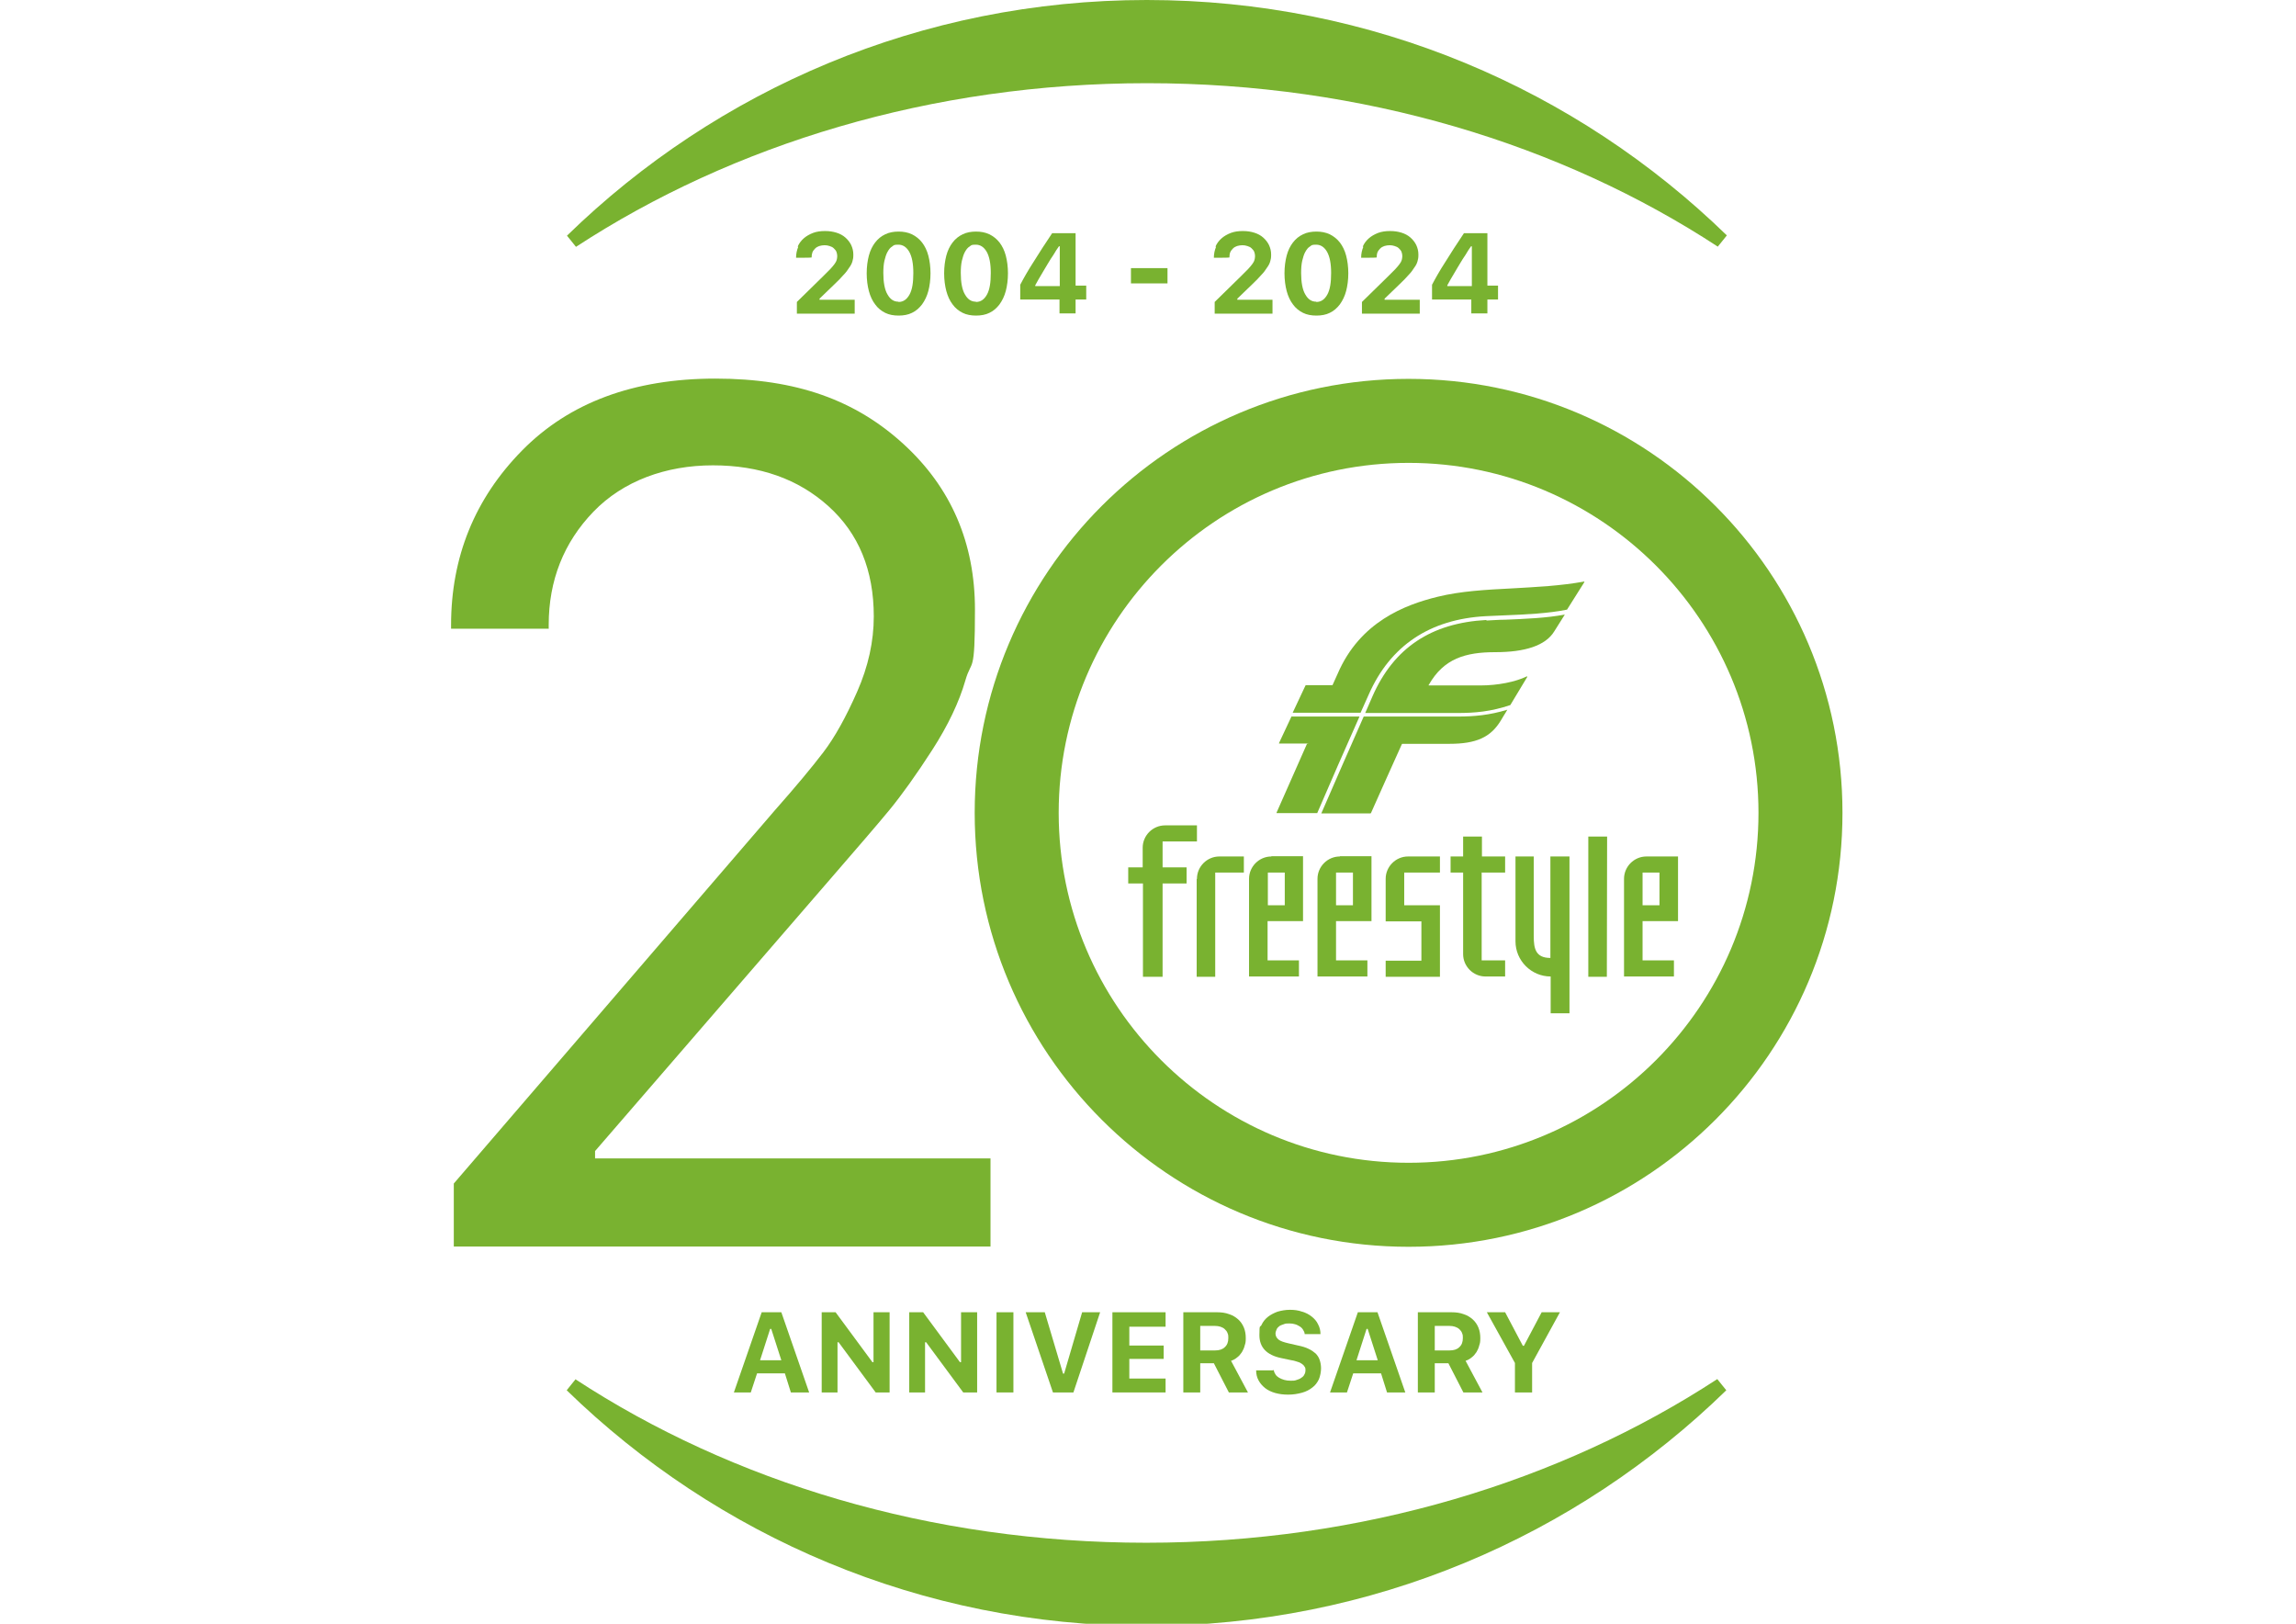
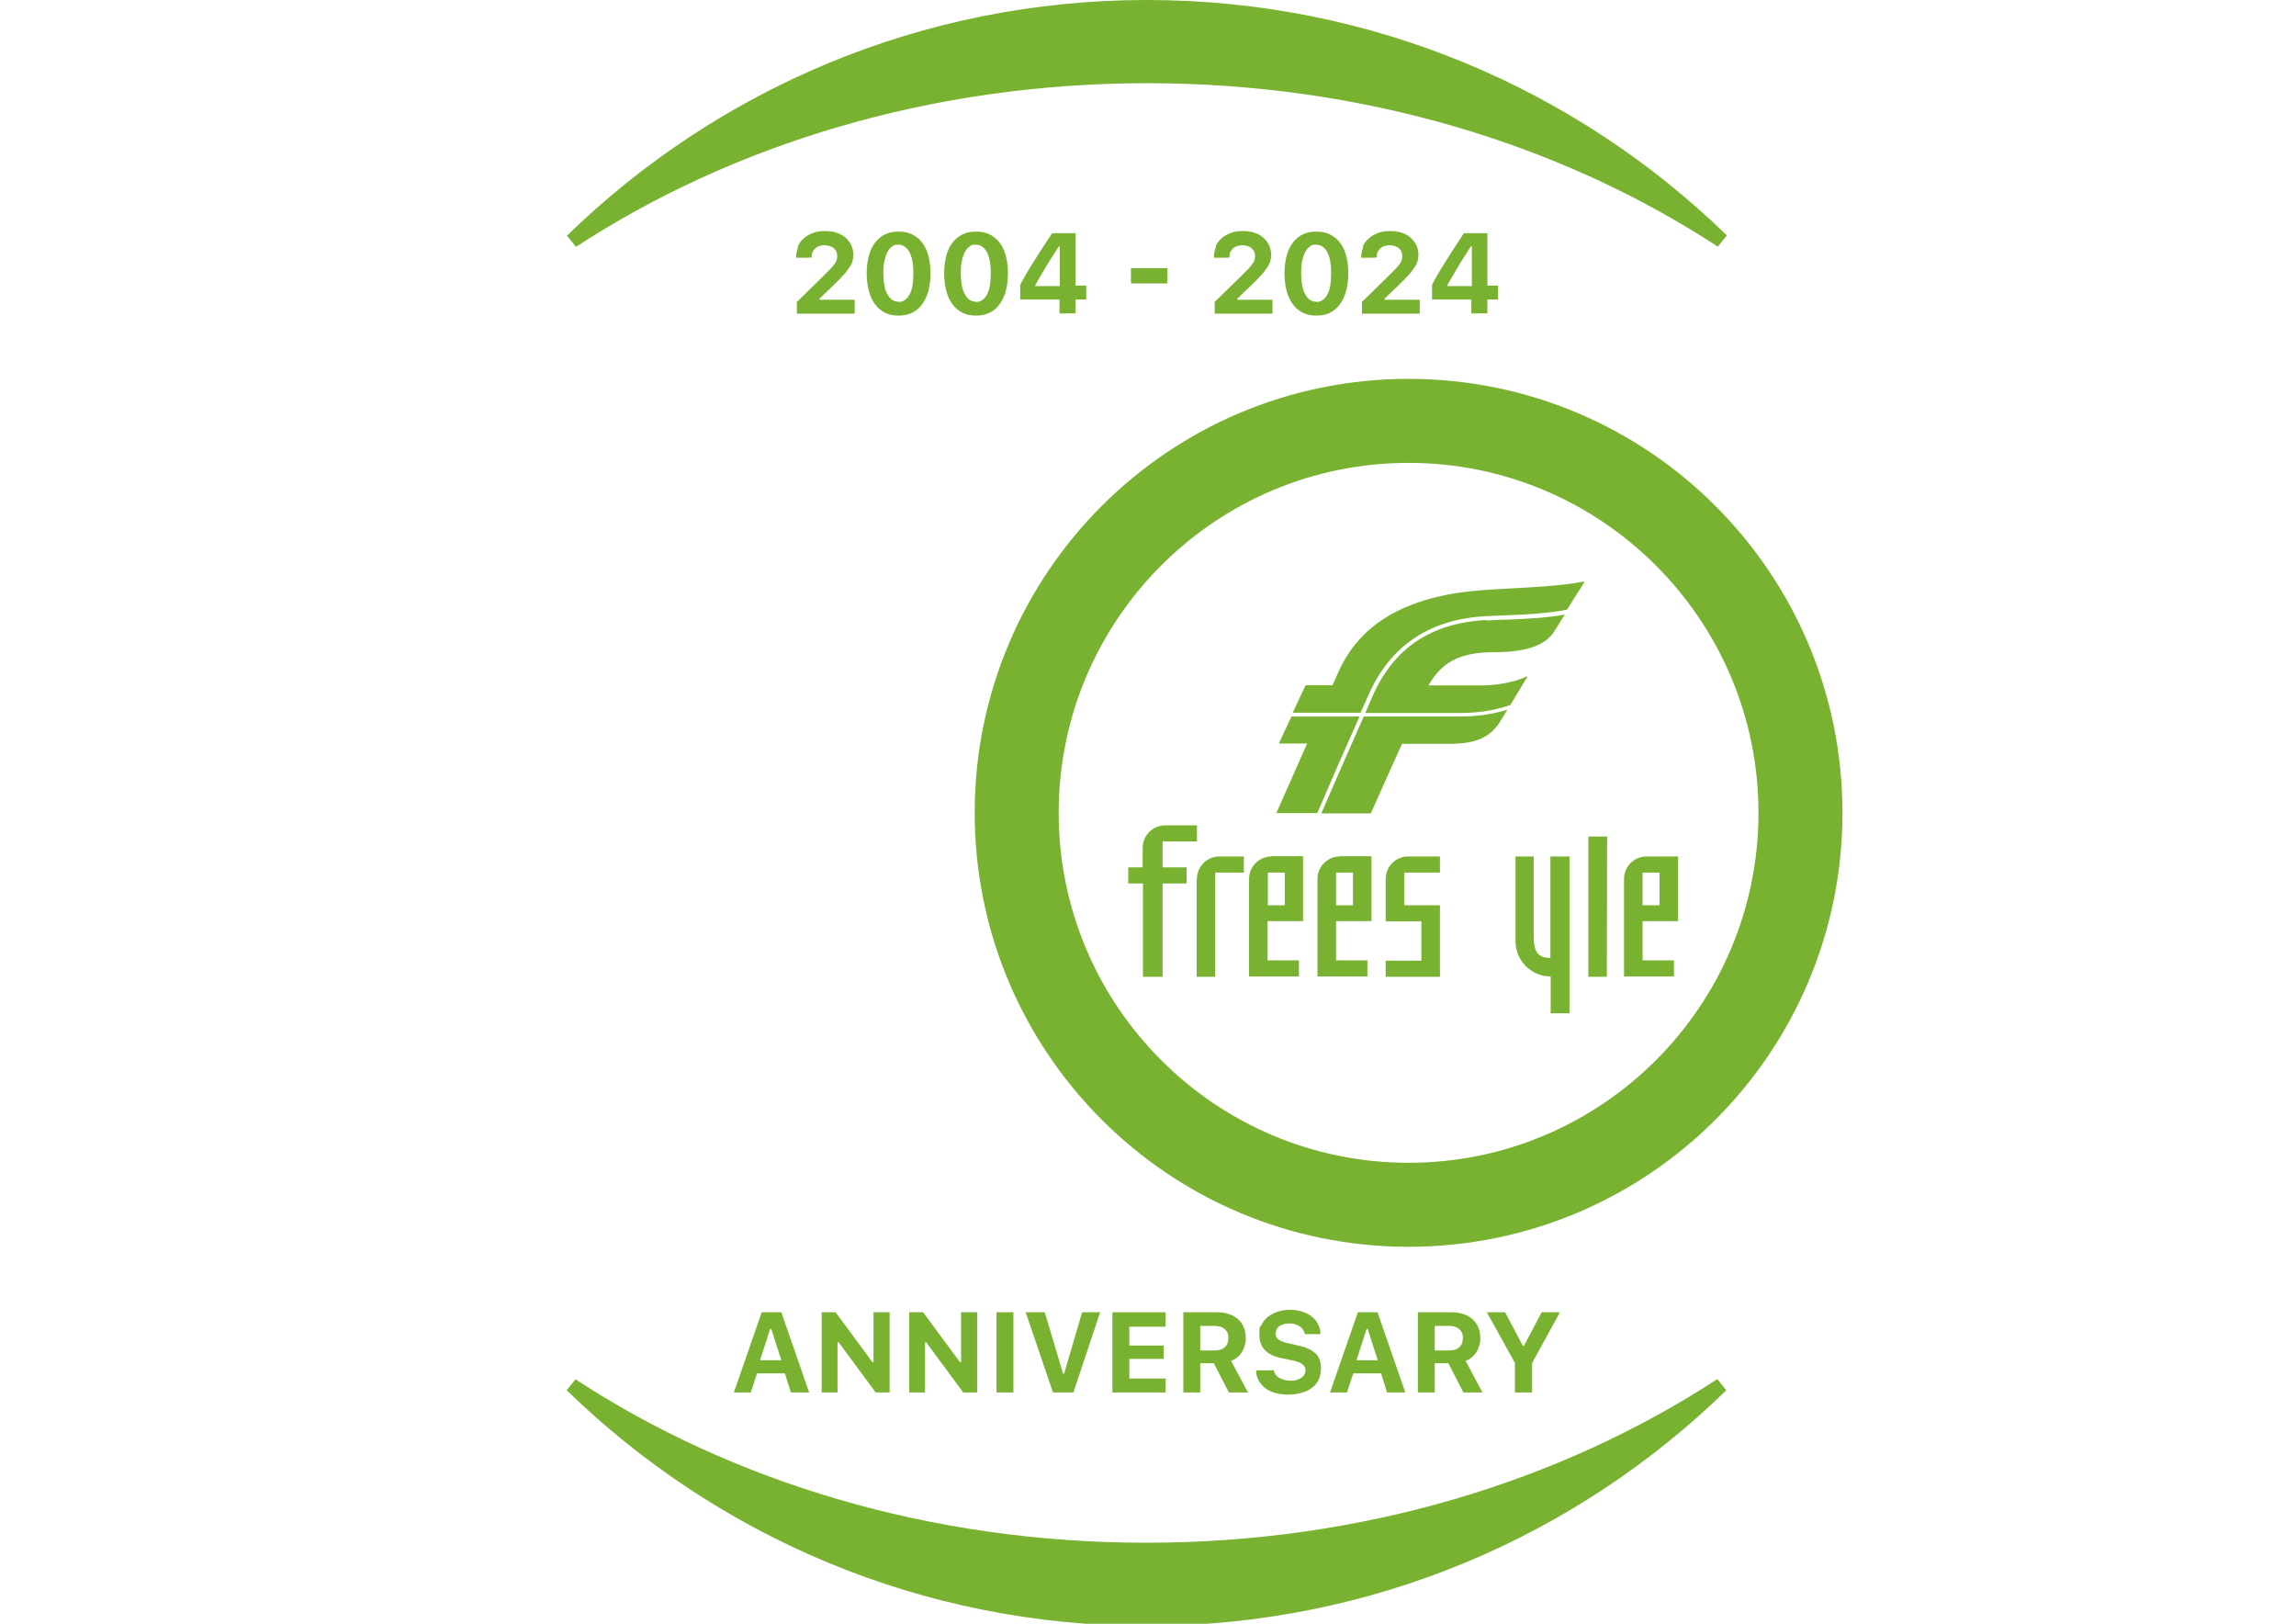
<svg xmlns="http://www.w3.org/2000/svg" version="1.1" viewBox="0 0 841.9 595.3">
  <defs>
    <style>
      .cls-1 {
        fill: #79b230;
      }
    </style>
  </defs>
  <g>
    <g id="_レイヤー_1" data-name="レイヤー_1">
      <g>
        <path class="cls-1" d="M629.9,90.4c9.4-11.9-6.1,7.7,3.3-4.1C578.2,32.8,503.2,0,420.5,0s-157.7,32.9-212.6,86.4c9.4,11.9-6.1-7.7,3.3,4.1,57.4-37.5,130.2-60,209.4-60s152,22.4,209.4,60Z" />
        <g>
          <g>
            <g>
-               <path class="cls-1" d="M543.4,319.9h8.5v-5.9h-8.5v-7.3s-6.9,0-6.9,0v7.3h-4.6v5.9h4.6v29.9c0,4.5,3.7,8.2,8.2,8.2h7.2v-5.9s-8.6,0-8.6,0v-32.3Z" />
              <polygon class="cls-1" points="582.4 358.1 589.2 358.1 589.3 306.7 582.4 306.7 582.4 358.1" />
              <path class="cls-1" d="M528,331.9h-13.1v-12h13.1v-5.9s-11.7,0-11.7,0c-4.5,0-8.2,3.7-8.2,8.2v15.6h13.1v14.4h-13.1v5.9s19.9,0,19.9,0v-26.1Z" />
              <path class="cls-1" d="M435.1,318h-8.8v-9.5h12.6v-5.9s-11.7,0-11.7,0c-4.5,0-8.2,3.7-8.2,8.2v7.2s-5.3,0-5.3,0v5.9h5.4v34.2h7.2v-34.2h8.8v-5.9Z" />
              <path class="cls-1" d="M562.6,314h-6.9v31.1s0,0,0,0c0,7.1,5.8,12.9,12.9,12.9v13.5h6.9v-57.5h-7v37.2c-5.4,0-6.1-3.4-6.1-7.9v-29.3Z" />
              <path class="cls-1" d="M438.8,322.3v35.8h6.8v-38.2h10.5v-5.9h-9c-4.5,0-8.2,3.7-8.2,8.2Z" />
              <path class="cls-1" d="M466.2,314c-4.5,0-8.2,3.7-8.2,8.2v35.8h18.3v-5.9s-11.5,0-11.5,0v-14.4h13v-23.8s-11.6,0-11.6,0ZM464.9,331.9v-12h6.2v12c0,0-6.2,0-6.2,0Z" />
              <path class="cls-1" d="M491.3,314c-4.5,0-8.2,3.7-8.2,8.2v35.8h18.3v-5.9s-11.5,0-11.5,0v-14.4h13v-23.8s-11.6,0-11.6,0ZM489.9,331.9v-12h6.2v12c0,0-6.2,0-6.2,0Z" />
              <path class="cls-1" d="M615.3,337.8v-23.8s-11.6,0-11.6,0c-4.5,0-8.2,3.7-8.2,8.2v35.8h18.3v-5.9s-11.5,0-11.5,0v-14.4h13ZM608.5,319.9v12c0,0-6.2,0-6.2,0v-12h6.2Z" />
            </g>
            <path class="cls-1" d="M500,262.8c-5.4,12.2-10.5,23.9-15.5,35.4h18c0,0,.1,0,.2-.1,0,0,11.2-25.1,11.3-25.2s.1-.2.2-.2h17.3c9.8,0,15.1-2.4,18.8-8.5l1.2-2c.4-.6.8-1.3,1.2-2-6.6,2-12.1,2.5-18.3,2.5h-34.3Z" />
            <path class="cls-1" d="M473.5,262.8l-4.5,9.6c0,0,0,.1,0,.2,0,0,0,0,.2,0,0,0,8.3,0,9.9,0s.1,0,.1.2c0,0-11.1,25.1-11.1,25.1,0,0,0,.1,0,.2,0,0,0,0,.2,0h14.7c5-11.6,10.1-23.3,15.5-35.4h-25Z" />
            <path class="cls-1" d="M545,227.3c-20.2,1.1-33.9,10.2-41.7,27.9-.9,2.1-1.8,4.1-2.7,6.2h33.7c6.6,0,12.3-.5,19.5-2.9,2-3.3,4.4-7.3,6.2-10.3,0,0,0-.2,0-.2,0,0-.2,0-.2,0-4.1,2-10.6,3.3-17,3.3h-18.9c0,0-.2-.1,0-.2,5.5-9.7,13.5-12,24.4-12s18.4-2.4,21.6-7.6l3.9-6.2c-6.7,1.3-14.8,1.6-21.9,1.9-2.3,0-4.6.2-6.8.3Z" />
            <path class="cls-1" d="M581.1,213.2c0,0-.1,0-.2,0-8.8,1.6-17.6,2-26.2,2.5-9.8.5-19.1,1-27.6,3.1-11.8,2.9-28.4,9.1-36.6,28.2,0,0,0,0,0,0,0,0-1.9,4.2-1.9,4.2,0,0,0,0-.1,0h-9.6c0,0-.1,0-.2.1l-4.7,10h24.9c1-2.2,2-4.5,3-6.7,7.9-17.9,22.4-27.6,42.9-28.7,2.2-.1,4.4-.2,6.8-.3,7.6-.3,16.2-.7,23-2.1l6.3-10c0,0,0-.1,0-.2Z" />
          </g>
          <path class="cls-1" d="M516.5,169.7c70.7,0,128.3,57.5,128.3,128.3s-57.5,128.3-128.3,128.3-128.3-57.5-128.3-128.3,57.5-128.3,128.3-128.3M516.5,138.9c-87.9,0-159.1,71.2-159.1,159.1s71.2,159.1,159.1,159.1,159.1-71.2,159.1-159.1-71.2-159.1-159.1-159.1h0Z" />
-           <path class="cls-1" d="M201.3,230.5h-35.9v-1.3c0-25,8.7-46.4,26-64,17.3-17.6,41-26.4,70.9-26.4s51.5,8,69,24c17.5,16,26.2,36.3,26.2,60.7s-1.2,17.9-3.5,25.9c-2.3,8-6.4,16.6-12.2,25.6-5.8,9-11.1,16.4-15.7,22-4.7,5.7-11.9,14-21.5,25.1l-86.4,99.9v2.7h145v32.3h-196.8v-23.1l117.7-136.8c7.7-8.7,13.6-15.8,17.8-21.3,4.2-5.5,8.3-12.9,12.4-22.2,4.1-9.3,6.1-18.5,6.1-27.6,0-16.9-5.5-30.4-16.6-40.4-11.1-10-25.2-15-42.4-15s-32.9,5.7-43.8,17c-10.9,11.3-16.4,25.2-16.4,41.5v1.3Z" />
        </g>
        <path class="cls-1" d="M211.1,505.6c-9.4,11.9,6.1-7.7-3.3,4.1,54.9,53.4,129.9,86.4,212.6,86.4s157.7-32.9,212.6-86.4c-9.4-11.9,6.1,7.7-3.3-4.1-57.4,37.5-130.2,60-209.4,60s-152-22.4-209.4-60Z" />
        <g>
          <path class="cls-1" d="M292.5,90.4c.5-1.2,1.3-2.2,2.2-3,.9-.8,2.1-1.5,3.4-2,1.3-.5,2.8-.7,4.4-.7s2.9.2,4.2.6,2.4,1,3.3,1.8c.9.8,1.6,1.7,2.1,2.7.5,1.1.8,2.2.8,3.5s-.1,1.6-.3,2.4c-.2.8-.6,1.6-1.2,2.4-.5.8-1.2,1.8-2.1,2.7-.9,1-1.9,2.1-3.2,3.3l-5.6,5.4v.4h12.9v5.1h-21.2v-4.3l9.6-9.4c1-1,1.9-1.9,2.6-2.6.7-.7,1.2-1.4,1.6-1.9s.7-1.1.8-1.5.2-.9.2-1.4-.1-1.1-.3-1.6c-.2-.5-.6-.9-1-1.3-.4-.4-.9-.6-1.5-.8-.6-.2-1.2-.3-1.8-.3s-1.4.1-2,.3c-.6.2-1.1.5-1.5.9-.4.4-.8.9-1,1.4-.2.6-.3,1.2-.3,1.9h0c0,.1-5.7.1-5.7.1h0c0-1.5.3-2.8.8-4Z" />
          <path class="cls-1" d="M329.5,115.7c-1.8,0-3.5-.3-4.9-1-1.4-.7-2.7-1.7-3.7-3.1-1-1.3-1.8-3-2.3-4.9-.5-1.9-.8-4.1-.8-6.5s.3-4.6.8-6.5c.5-1.9,1.3-3.5,2.3-4.8,1-1.3,2.2-2.3,3.7-3,1.4-.7,3.1-1,4.9-1s3.4.3,4.9,1c1.4.7,2.7,1.7,3.7,3s1.8,2.9,2.3,4.8c.5,1.9.8,4.1.8,6.5s-.3,4.6-.8,6.5c-.5,1.9-1.3,3.5-2.3,4.9-1,1.3-2.2,2.4-3.7,3.1-1.4.7-3.1,1-4.9,1ZM329.5,110.7c1.7,0,3-.9,4-2.7,1-1.8,1.4-4.4,1.4-7.9s-.5-6-1.5-7.8c-1-1.7-2.3-2.6-4-2.6s-1.6.2-2.3.7c-.7.4-1.2,1.1-1.7,2-.5.9-.8,2-1.1,3.2-.3,1.3-.4,2.8-.4,4.5,0,3.4.5,6.1,1.5,7.8,1,1.8,2.3,2.7,4,2.7Z" />
          <path class="cls-1" d="M357.9,115.7c-1.8,0-3.5-.3-4.9-1-1.4-.7-2.7-1.7-3.7-3.1-1-1.3-1.8-3-2.3-4.9-.5-1.9-.8-4.1-.8-6.5s.3-4.6.8-6.5c.5-1.9,1.3-3.5,2.3-4.8,1-1.3,2.2-2.3,3.7-3,1.4-.7,3.1-1,4.9-1s3.4.3,4.9,1c1.4.7,2.7,1.7,3.7,3,1,1.3,1.8,2.9,2.3,4.8.5,1.9.8,4.1.8,6.5s-.3,4.6-.8,6.5c-.5,1.9-1.3,3.5-2.3,4.9-1,1.3-2.2,2.4-3.7,3.1-1.4.7-3.1,1-4.9,1ZM357.9,110.7c1.7,0,3-.9,4-2.7,1-1.8,1.4-4.4,1.4-7.9s-.5-6-1.5-7.8c-1-1.7-2.3-2.6-4-2.6s-1.6.2-2.3.7c-.7.4-1.2,1.1-1.7,2-.5.9-.8,2-1.1,3.2-.3,1.3-.4,2.8-.4,4.5,0,3.4.5,6.1,1.5,7.8,1,1.8,2.3,2.7,4,2.7Z" />
          <path class="cls-1" d="M388.5,109.8h-14.4v-5.4c1.3-2.5,2.9-5.3,4.9-8.4,1.9-3.1,4.2-6.6,6.8-10.5h8.6v19.2h3.9v5.1h-3.9v5.1h-5.9v-5.1ZM379.6,104.9h9v-14.6h-.3c-.7,1-1.4,2-2,3.1-.7,1-1.4,2.1-2.1,3.3-.7,1.1-1.4,2.4-2.2,3.7s-1.6,2.7-2.4,4.2v.3Z" />
          <path class="cls-1" d="M414.7,103.9v-5.6h13.4v5.6h-13.4Z" />
          <path class="cls-1" d="M445.7,90.4c.5-1.2,1.3-2.2,2.2-3,.9-.8,2.1-1.5,3.4-2,1.3-.5,2.8-.7,4.4-.7s2.9.2,4.2.6,2.4,1,3.3,1.8c.9.8,1.6,1.7,2.1,2.7.5,1.1.8,2.2.8,3.5s-.1,1.6-.3,2.4c-.2.8-.6,1.6-1.2,2.4-.5.8-1.2,1.8-2.1,2.7-.9,1-1.9,2.1-3.2,3.3l-5.6,5.4v.4h12.9v5.1h-21.2v-4.3l9.6-9.4c1-1,1.9-1.9,2.6-2.6.7-.7,1.2-1.4,1.6-1.9s.7-1.1.8-1.5.2-.9.2-1.4-.1-1.1-.3-1.6c-.2-.5-.6-.9-1-1.3-.4-.4-.9-.6-1.5-.8-.6-.2-1.2-.3-1.8-.3s-1.4.1-2,.3c-.6.2-1.1.5-1.5.9-.4.4-.8.9-1,1.4s-.3,1.2-.3,1.9h0c0,.1-5.7.1-5.7.1h0c0-1.5.3-2.8.8-4Z" />
          <path class="cls-1" d="M482.7,115.7c-1.8,0-3.5-.3-4.9-1-1.4-.7-2.7-1.7-3.7-3.1-1-1.3-1.8-3-2.3-4.9-.5-1.9-.8-4.1-.8-6.5s.3-4.6.8-6.5c.5-1.9,1.3-3.5,2.3-4.8,1-1.3,2.2-2.3,3.7-3,1.4-.7,3.1-1,4.9-1s3.4.3,4.9,1c1.4.7,2.7,1.7,3.7,3,1,1.3,1.8,2.9,2.3,4.8.5,1.9.8,4.1.8,6.5s-.3,4.6-.8,6.5c-.5,1.9-1.3,3.5-2.3,4.9-1,1.3-2.2,2.4-3.7,3.1-1.4.7-3.1,1-4.9,1ZM482.7,110.7c1.7,0,3-.9,4-2.7,1-1.8,1.4-4.4,1.4-7.9s-.5-6-1.5-7.8c-1-1.7-2.3-2.6-4-2.6s-1.6.2-2.3.7c-.7.4-1.2,1.1-1.7,2-.5.9-.8,2-1.1,3.2-.3,1.3-.4,2.8-.4,4.5,0,3.4.5,6.1,1.5,7.8,1,1.8,2.3,2.7,4,2.7Z" />
          <path class="cls-1" d="M499.7,90.4c.5-1.2,1.3-2.2,2.2-3,.9-.8,2.1-1.5,3.4-2,1.3-.5,2.8-.7,4.4-.7s2.9.2,4.2.6,2.4,1,3.3,1.8c.9.8,1.6,1.7,2.1,2.7.5,1.1.8,2.2.8,3.5s-.1,1.6-.3,2.4c-.2.8-.6,1.6-1.2,2.4-.5.8-1.2,1.8-2.1,2.7-.9,1-1.9,2.1-3.2,3.3l-5.6,5.4v.4h12.9v5.1h-21.2v-4.3l9.6-9.4c1-1,1.9-1.9,2.6-2.6.7-.7,1.2-1.4,1.6-1.9s.7-1.1.8-1.5.2-.9.2-1.4-.1-1.1-.3-1.6c-.2-.5-.6-.9-1-1.3-.4-.4-.9-.6-1.5-.8-.6-.2-1.2-.3-1.8-.3s-1.4.1-2,.3c-.6.2-1.1.5-1.5.9-.4.4-.8.9-1,1.4s-.3,1.2-.3,1.9h0c0,.1-5.7.1-5.7.1h0c0-1.5.3-2.8.8-4Z" />
          <path class="cls-1" d="M539.5,109.8h-14.4v-5.4c1.3-2.5,2.9-5.3,4.9-8.4,1.9-3.1,4.2-6.6,6.8-10.5h8.6v19.2h3.9v5.1h-3.9v5.1h-5.9v-5.1ZM530.7,104.9h9v-14.6h-.3c-.7,1-1.4,2-2,3.1-.7,1-1.4,2.1-2.1,3.3-.7,1.1-1.4,2.4-2.2,3.7-.8,1.3-1.6,2.7-2.4,4.2v.3Z" />
        </g>
        <g>
          <path class="cls-1" d="M287.9,503.5h-10.3l-2.3,7h-6.2l10.2-29.4h7.2l10.2,29.4h-6.7l-2.2-7ZM278.8,498.7h7.7l-3.7-11.5h-.4l-3.7,11.5Z" />
          <path class="cls-1" d="M301.3,510.5v-29.4h5.1l13.5,18.3h.4v-18.3h5.9v29.4h-5.1l-13.6-18.4h-.4v18.4h-5.9Z" />
          <path class="cls-1" d="M333.4,510.5v-29.4h5.1l13.5,18.3h.4v-18.3h5.9v29.4h-5.1l-13.6-18.4h-.4v18.4h-5.9Z" />
          <path class="cls-1" d="M365.4,510.5v-29.4h6.2v29.4h-6.2Z" />
          <path class="cls-1" d="M386.1,510.5l-10-29.4h7l6.7,22.5h.4l6.6-22.5h6.6l-9.8,29.4h-7.4Z" />
          <path class="cls-1" d="M427.4,510.5h-19.5v-29.4h19.5v5.3h-13.3v6.9h12.6v4.9h-12.6v7.2h13.3v5.3Z" />
          <path class="cls-1" d="M440.1,510.5h-6.2v-29.4h12.4c1.6,0,3.1.2,4.4.7,1.3.4,2.4,1.1,3.3,1.9.9.8,1.6,1.8,2.1,3,.5,1.2.7,2.5.7,3.9s-.1,1.8-.4,2.7c-.2.9-.6,1.7-1,2.4-.5.7-1,1.4-1.7,1.9-.7.6-1.4,1-2.3,1.3l6.2,11.6h-7l-5.5-10.7h-5v10.7ZM440.1,495.1h5.4c1.6,0,2.8-.4,3.6-1.2.9-.8,1.3-1.9,1.3-3.3s-.1-1.3-.3-1.9c-.2-.6-.6-1-1-1.4s-1-.7-1.6-.9-1.3-.3-2.1-.3h-5.3v9.1Z" />
          <path class="cls-1" d="M467.1,502.3c0,.6.3,1.1.6,1.6.3.5.8.9,1.3,1.2.5.3,1.2.6,1.9.8.7.2,1.5.3,2.4.3s1.5,0,2.2-.3c.7-.2,1.2-.4,1.7-.8.5-.3.9-.7,1.1-1.2.3-.5.4-1,.4-1.5s0-.9-.3-1.3c-.2-.4-.5-.7-.9-1-.4-.3-.9-.6-1.6-.8s-1.4-.5-2.3-.6l-3.8-.8c-5.3-1.1-8-3.9-8-8.4s.3-2.6.8-3.8c.5-1.1,1.3-2.1,2.3-2.9,1-.8,2.2-1.4,3.5-1.9,1.4-.4,2.9-.7,4.6-.7s3.1.2,4.5.7c1.4.4,2.5,1,3.5,1.8,1,.8,1.8,1.7,2.3,2.8.6,1.1.9,2.3.9,3.6h-5.8c0-.6-.3-1.1-.6-1.6-.3-.5-.7-.9-1.2-1.2-.5-.3-1-.6-1.7-.8-.6-.2-1.3-.3-2.1-.3s-1.5,0-2.1.3c-.6.2-1.2.4-1.6.7-.4.3-.8.7-1,1.2-.2.5-.4,1-.4,1.5,0,.9.4,1.6,1.1,2.2s2,1,3.7,1.4l3.5.8c1.5.3,2.8.7,3.8,1.2,1.1.5,1.9,1.1,2.6,1.7.7.7,1.2,1.5,1.5,2.4.3.9.5,1.9.5,3.1s-.3,2.8-.8,4c-.6,1.2-1.3,2.2-2.4,3-1,.8-2.3,1.5-3.8,1.9-1.5.4-3.1.7-5,.7s-3.3-.2-4.8-.6c-1.4-.4-2.7-1-3.7-1.8-1-.8-1.8-1.7-2.4-2.8-.6-1.1-.9-2.3-.9-3.7h6Z" />
          <path class="cls-1" d="M506.5,503.5h-10.3l-2.3,7h-6.2l10.2-29.4h7.2l10.2,29.4h-6.7l-2.2-7ZM497.5,498.7h7.7l-3.7-11.5h-.4l-3.7,11.5Z" />
          <path class="cls-1" d="M526.1,510.5h-6.2v-29.4h12.4c1.6,0,3.1.2,4.4.7,1.3.4,2.4,1.1,3.3,1.9.9.8,1.6,1.8,2.1,3,.5,1.2.7,2.5.7,3.9s-.1,1.8-.4,2.7c-.2.9-.6,1.7-1,2.4-.5.7-1,1.4-1.7,1.9-.7.6-1.4,1-2.3,1.3l6.2,11.6h-7l-5.5-10.7h-5v10.7ZM526.1,495.1h5.4c1.6,0,2.8-.4,3.6-1.2.9-.8,1.3-1.9,1.3-3.3s-.1-1.3-.3-1.9c-.2-.6-.6-1-1-1.4s-1-.7-1.6-.9-1.3-.3-2.1-.3h-5.3v9.1Z" />
          <path class="cls-1" d="M555.5,510.5v-10.8l-10.3-18.6h6.7l6.5,12.3h.4l6.5-12.3h6.7l-10.2,18.6v10.8h-6.2Z" />
        </g>
      </g>
    </g>
  </g>
</svg>